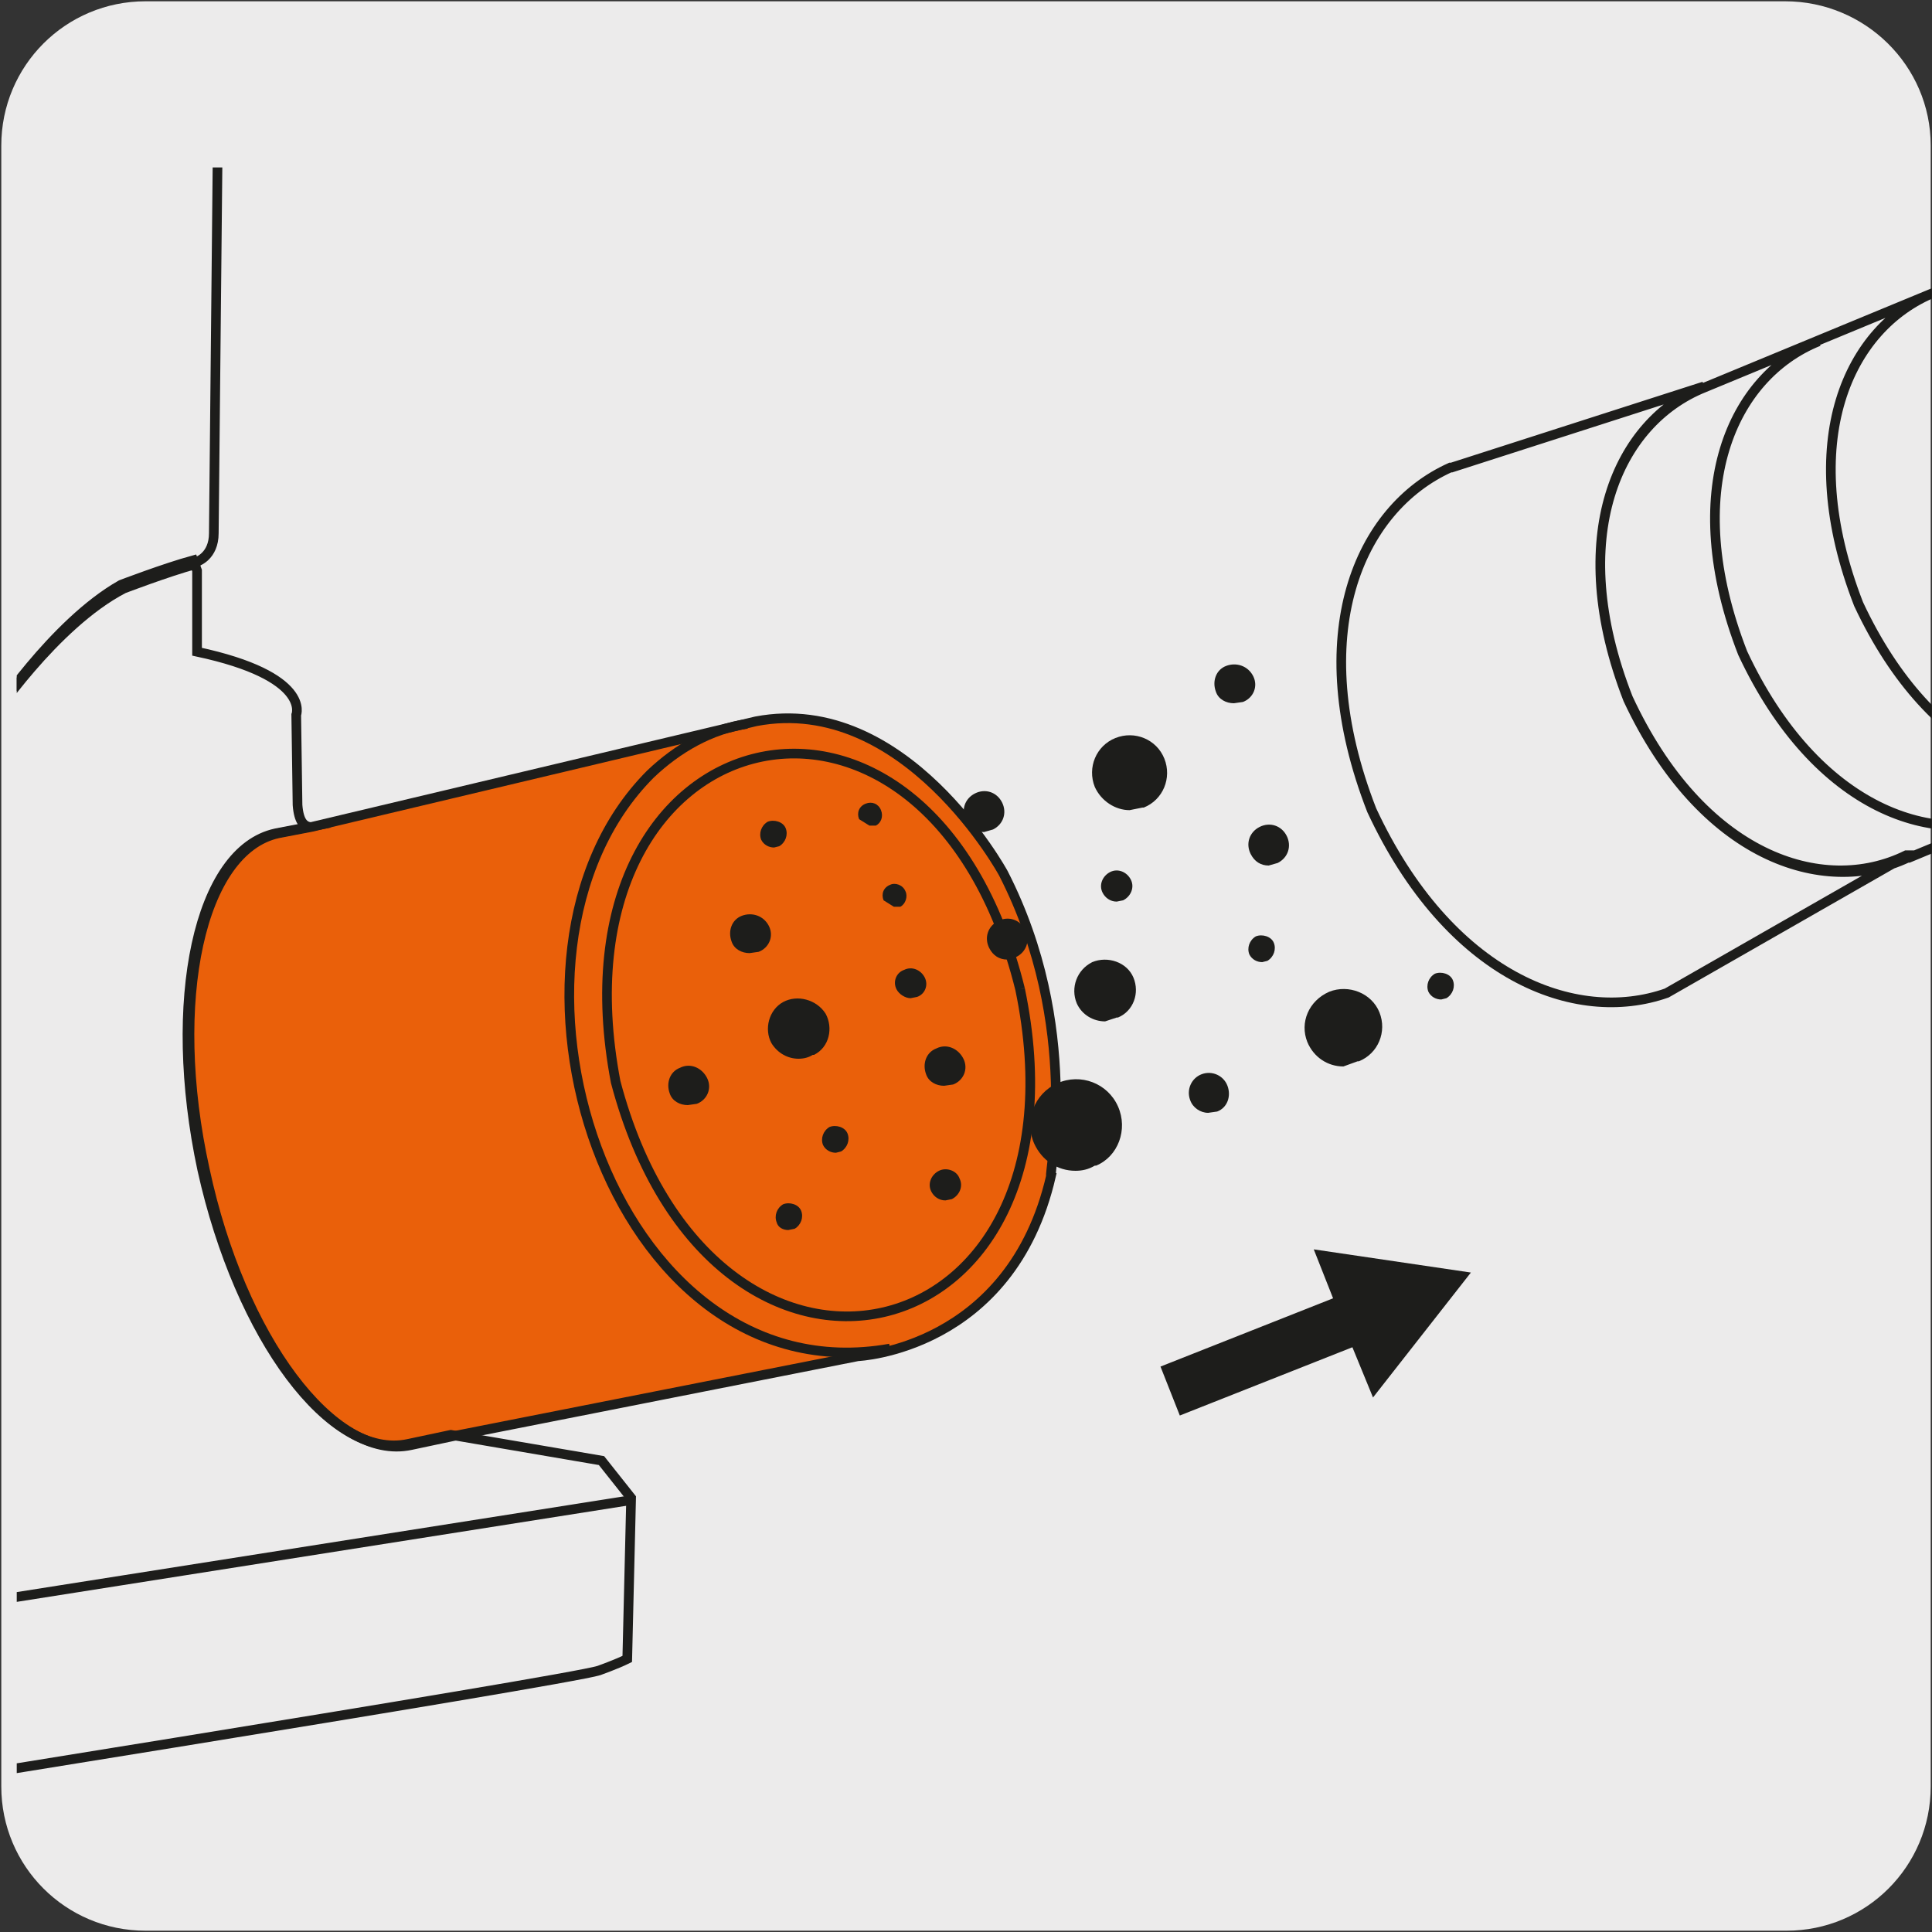
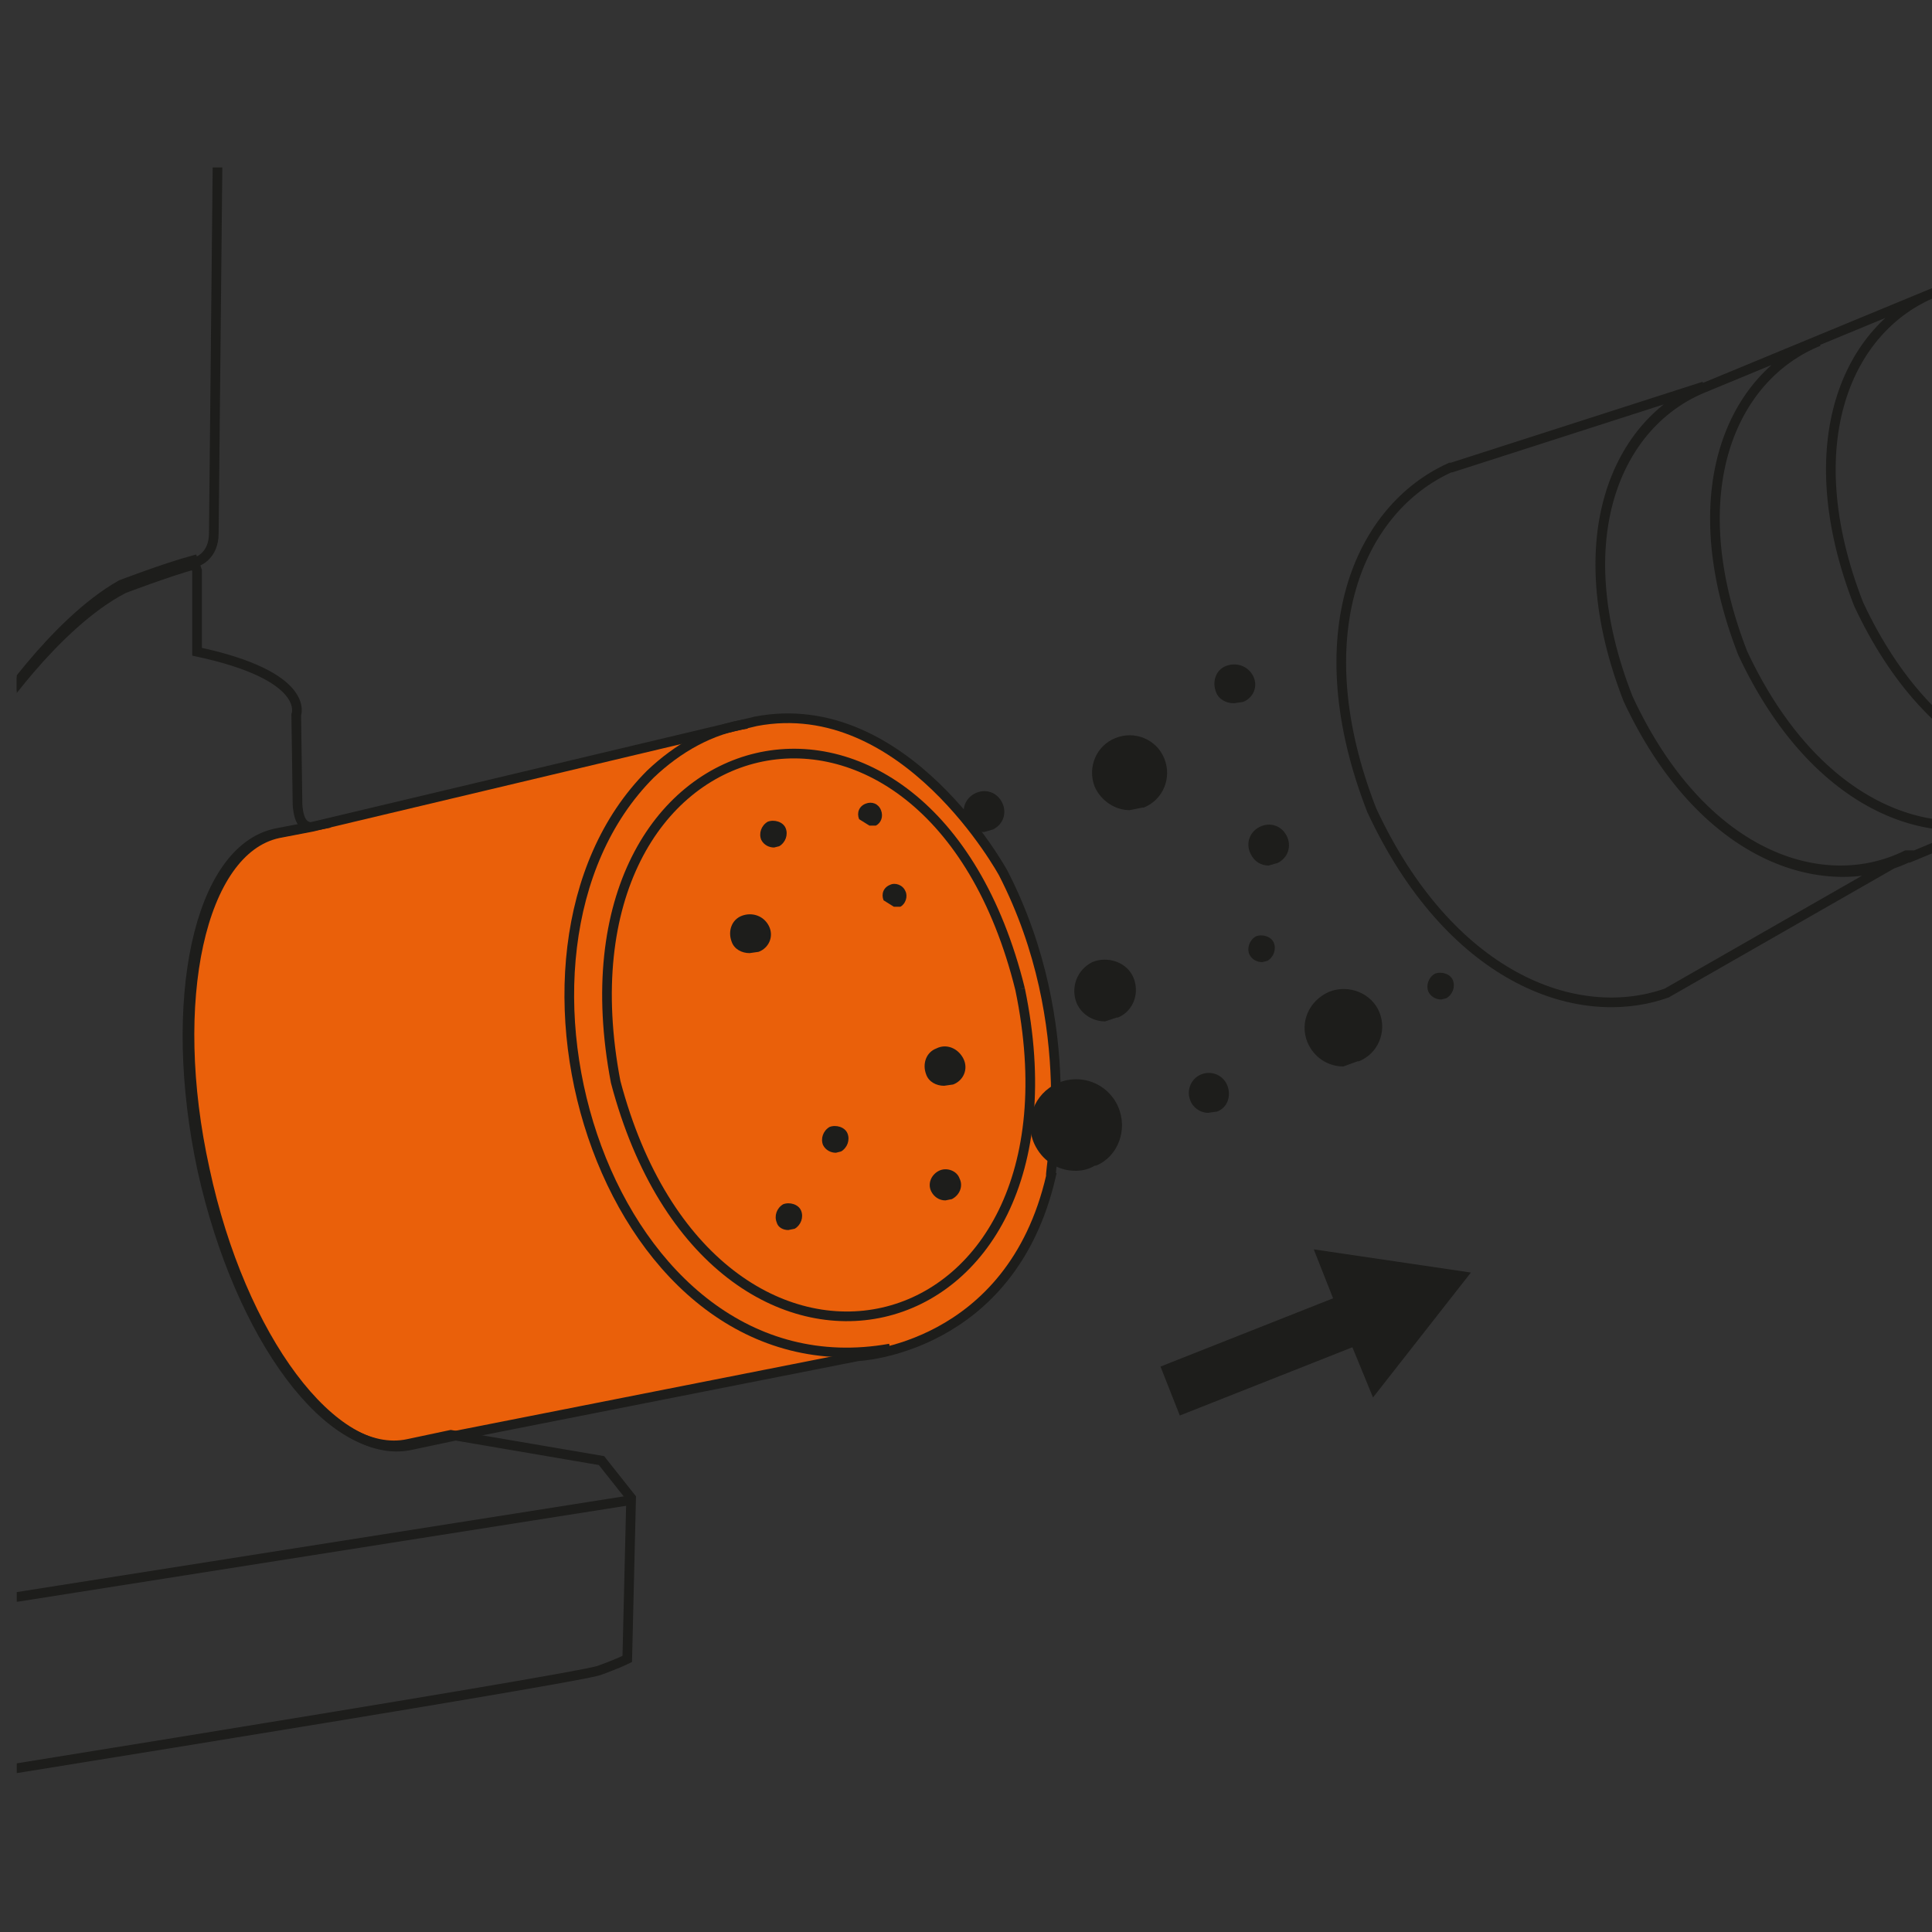
<svg xmlns="http://www.w3.org/2000/svg" xmlns:xlink="http://www.w3.org/1999/xlink" version="1.1" x="0px" y="0px" viewBox="0 0 150 150" style="enable-background:new 0 0 150 150;" xml:space="preserve">
  <rect x="0" y="0" width="150" height="150" fill="#333333" stroke="none" />
  <style type="text/css">
	.st0{fill:#ECEBEB;}
	.st1{display:none;}
	.st2{display:inline;}
	.st3{clip-path:url(#SVGID_00000109718077520064567320000009816343551098397606_);fill:none;stroke:#1D1D1B;stroke-miterlimit:10;}
	.st4{clip-path:url(#SVGID_00000103960507284324136140000016890520997018375552_);fill:#1D1D1B;}
	
		.st5{clip-path:url(#SVGID_00000048470338839530608570000005642952702161517211_);fill:none;stroke:#1D1D1B;stroke-width:0.75;stroke-linecap:round;stroke-linejoin:round;}
	
		.st6{clip-path:url(#SVGID_00000049933660869376006300000015460755680834006917_);fill:none;stroke:#1D1D1B;stroke-width:0.75;stroke-linecap:round;stroke-linejoin:round;}
	
		.st7{clip-path:url(#SVGID_00000123407339596480402610000001273652425017485442_);fill:none;stroke:#1D1D1B;stroke-width:0.75;stroke-linecap:round;stroke-linejoin:round;}
	
		.st8{clip-path:url(#SVGID_00000145778278547057923700000017426414121739678903_);fill:none;stroke:#1D1D1B;stroke-width:0.75;stroke-linecap:round;stroke-linejoin:round;}
	.st9{clip-path:url(#SVGID_00000178924005125653006580000008179651300430800516_);fill:#9C9B9B;}
	
		.st10{clip-path:url(#SVGID_00000183943796908770503470000012433211810062702467_);fill:none;stroke:#1D1D1B;stroke-width:0.75;stroke-linecap:round;stroke-linejoin:round;}
	.st11{clip-path:url(#SVGID_00000072970700894421668480000005393061383578092672_);fill:none;}
	
		.st12{clip-path:url(#SVGID_00000150060729781874212240000007859596355131768504_);fill:none;stroke:#1D1D1B;stroke-width:0.75;stroke-linecap:round;stroke-linejoin:round;}
	.st13{clip-path:url(#SVGID_00000114065473281634410370000004331406351136295094_);fill:#B1B1B1;}
	.st14{clip-path:url(#SVGID_00000147910026410482465350000003639518584180680607_);fill:#ECEBEB;}
	
		.st15{clip-path:url(#SVGID_00000090275878565052178510000016398816535838369435_);fill:none;stroke:#1D1D1B;stroke-width:0.75;stroke-miterlimit:10;stroke-dasharray:0.669,0.669;}
	
		.st16{clip-path:url(#SVGID_00000152241286641480651420000010825243833806781617_);fill:none;stroke:#1D1D1B;stroke-width:0.75;stroke-miterlimit:10;stroke-dasharray:0.669,0.669;}
	.st17{clip-path:url(#SVGID_00000051348915082891438060000001309708963091889057_);fill:none;stroke:#1D1D1B;stroke-miterlimit:10;}
	.st18{clip-path:url(#SVGID_00000031202392412279505660000016708988521177641658_);fill:#1D1D1B;}
	
		.st19{clip-path:url(#SVGID_00000089542656459377274150000013083541368018860722_);fill:none;stroke:#1D1D1B;stroke-width:0.75;stroke-miterlimit:10;}
	
		.st20{clip-path:url(#SVGID_00000158001167193307364610000004430289397813702076_);fill:none;stroke:#1D1D1B;stroke-width:0.75;stroke-miterlimit:10;}
	.st21{display:inline;fill:none;stroke:#1D1D1B;stroke-miterlimit:10;}
	.st22{fill:none;stroke:#1D1D1B;stroke-width:0.6;stroke-linejoin:round;stroke-miterlimit:10;}
	.st23{fill:#1D1D1B;}
	.st24{fill:none;stroke:#1D1D1B;stroke-width:0.6;stroke-linecap:round;stroke-linejoin:round;}
	.st25{fill:#9C9B9B;}
	.st26{fill:none;}
	.st27{fill:#B1B1B1;}
	.st28{fill:none;stroke:#1D1D1B;stroke-width:0.6;stroke-miterlimit:10;stroke-dasharray:0.67,0.67;}
	.st29{fill:none;stroke:#1D1D1B;stroke-width:0.6;stroke-miterlimit:10;}
	
		.st30{clip-path:url(#SVGID_00000100383241974912876290000013707666776250648975_);fill:none;stroke:#1D1D1B;stroke-width:0.65;stroke-linecap:round;stroke-linejoin:round;}
	
		.st31{clip-path:url(#SVGID_00000114052913356457045400000001140386107675989674_);fill:none;stroke:#1D1D1B;stroke-width:0.65;stroke-linecap:round;stroke-linejoin:round;}
	
		.st32{clip-path:url(#SVGID_00000146481620652570280690000009283494891637637044_);fill:none;stroke:#1D1D1B;stroke-width:0.65;stroke-linecap:round;stroke-linejoin:round;}
	
		.st33{clip-path:url(#SVGID_00000160894669461563313020000010439765546051636355_);fill:none;stroke:#1D1D1B;stroke-width:0.65;stroke-linecap:round;stroke-linejoin:round;}
	
		.st34{clip-path:url(#SVGID_00000067200252671840563250000016635007145055225022_);fill:none;stroke:#1D1D1B;stroke-width:0.65;stroke-miterlimit:10;}
	.st35{clip-path:url(#SVGID_00000101793381493909331050000006563795248692923325_);fill:#9C9B9B;}
	
		.st36{clip-path:url(#SVGID_00000116927218224822922160000009714566441357546147_);fill:none;stroke:#1D1D1B;stroke-width:0.65;stroke-linecap:round;stroke-linejoin:round;}
	
		.st37{clip-path:url(#SVGID_00000021799038616162008020000003312071333196547756_);fill:none;stroke:#1D1D1B;stroke-width:0.65;stroke-linecap:round;stroke-linejoin:round;}
	.st38{clip-path:url(#SVGID_00000136372191271759622300000007490421565451039664_);fill:#ECEBEB;}
	
		.st39{clip-path:url(#SVGID_00000165935844734090865880000007042139100815214744_);fill:none;stroke:#1D1D1B;stroke-width:0.65;stroke-linecap:round;stroke-linejoin:round;stroke-dasharray:1.003,1.003,1.003,1.003;}
	.st40{clip-path:url(#SVGID_00000124120884094536365990000001228199862192708522_);fill:none;stroke:#1D1D1B;stroke-miterlimit:10;}
	.st41{clip-path:url(#SVGID_00000001637852373218499510000017621555223364711348_);fill:#1D1D1B;}
	.st42{clip-path:url(#SVGID_00000035506091761704557670000014996077570583841967_);fill:none;stroke:#1D1D1B;stroke-miterlimit:10;}
	.st43{clip-path:url(#SVGID_00000081636098722686726480000015832229824456777628_);fill:#1D1D1B;}
	.st44{clip-path:url(#SVGID_00000129896574355512725210000003111075269059639196_);}
	.st45{clip-path:url(#SVGID_00000089537861688046632260000017900111300069101490_);fill:#EA600A;}
	
		.st46{clip-path:url(#SVGID_00000089537861688046632260000017900111300069101490_);fill:none;stroke:#1D1D1B;stroke-width:0.75;stroke-miterlimit:10;}
	
		.st47{clip-path:url(#SVGID_00000089537861688046632260000017900111300069101490_);fill:none;stroke:#1D1D1B;stroke-width:0.75;stroke-linecap:round;stroke-linejoin:round;}
	
		.st48{clip-path:url(#SVGID_00000147221910162667803260000002438635705594261929_);fill:none;stroke:#1D1D1B;stroke-width:0.75;stroke-miterlimit:10;}
	.st49{clip-path:url(#SVGID_00000160162802318144260540000006663380296830962870_);fill:#EA600A;}
	
		.st50{clip-path:url(#SVGID_00000160162802318144260540000006663380296830962870_);fill:none;stroke:#1D1D1B;stroke-width:0.75;stroke-miterlimit:10;}
	
		.st51{clip-path:url(#SVGID_00000160162802318144260540000006663380296830962870_);fill:none;stroke:#1D1D1B;stroke-width:0.75;stroke-linecap:round;stroke-linejoin:round;}
	.st52{clip-path:url(#SVGID_00000062150745363125407650000003977796439186477724_);fill:#1D1D1B;}
	
		.st53{clip-path:url(#SVGID_00000079467703559884026020000009896050231626596537_);fill:none;stroke:#1D1D1B;stroke-width:0.75;stroke-miterlimit:10;}
</style>
  <g id="Capa_1">
    <g id="Capa_1_00000075844553682237343720000016033552409530436530_">
      <g id="Capa_1_00000030485876625596589930000003626738871764818050_">
-         <path class="st0" d="M11.3,0.1h127.3c6.2,0,11.3,5,11.3,11.2l0,0v127.4c0,6.2-5,11.2-11.2,11.2l0,0H11.3c-6.2,0-11.2-5-11.2-11.2     V11.3C0.1,5.1,5.1,0.1,11.3,0.1L11.3,0.1z" />
-       </g>
+         </g>
    </g>
    <g id="Capa_2_00000158734859774963875310000011983058539203358369_" class="st1">
      <g class="st2">
        <g>
          <g>
            <g>
              <defs>
                <rect id="SVGID_1_" x="3.4" y="7.4" width="143" height="129" />
              </defs>
              <clipPath id="SVGID_00000116942447542474545880000004401597214187388570_">
                <use xlink:href="#SVGID_1_" style="overflow:visible;" />
              </clipPath>
              <path style="clip-path:url(#SVGID_00000116942447542474545880000004401597214187388570_);fill:none;stroke:#1D1D1B;stroke-miterlimit:10;" d="        M35.5,97.6c2.5,6,7.4,12.5,11,15.5" />
            </g>
          </g>
        </g>
        <g>
          <g>
            <g>
              <defs>
                <rect id="SVGID_00000031183108306264417410000016296199355519539387_" x="3.4" y="7.4" width="143" height="129" />
              </defs>
              <clipPath id="SVGID_00000157297874169204837940000006884638564875498395_">
                <use xlink:href="#SVGID_00000031183108306264417410000016296199355519539387_" style="overflow:visible;" />
              </clipPath>
              <polygon style="clip-path:url(#SVGID_00000157297874169204837940000006884638564875498395_);fill:#1D1D1B;" points="        31.4,100.2 33.8,90.8 40.7,97.6       " />
            </g>
          </g>
        </g>
        <g>
          <g>
            <g>
              <defs>
                <rect id="SVGID_00000029737067818626818590000015575733412446605449_" x="3.4" y="7.4" width="143" height="129" />
              </defs>
              <clipPath id="SVGID_00000109010662912826944500000010304424758608172945_">
                <use xlink:href="#SVGID_00000029737067818626818590000015575733412446605449_" style="overflow:visible;" />
              </clipPath>
              <path style="clip-path:url(#SVGID_00000109010662912826944500000010304424758608172945_);fill:none;stroke:#1D1D1B;stroke-width:0.75;stroke-linecap:round;stroke-linejoin:round;" d="        M101.9,70.1h-2.7v-0.3c-0.1-13.4-11-24.3-24.5-24.5C61.1,45.2,50,56,49.7,69.5H47c-0.1,9.8,5,18.5,12.7,23.4l0.1-3.6v-1.8        v-4.4l1.7-8.6l1.1-0.2c0,0,0.7-11.5,2-13.3c1.3-1.8,4.6-2.6,9.3-2.5h1.5c4.7,0,8,0.9,9.2,2.7s1.7,13.3,1.7,13.3l1.1,0.3        l1.5,8.6v4.1l-0.1,5.7l0,0C96.6,88.5,101.8,80,101.9,70.1z" />
            </g>
          </g>
        </g>
        <g>
          <g>
            <g>
              <defs>
                <rect id="SVGID_00000017482721634127663610000001770238099159042946_" x="3.4" y="7.4" width="143" height="129" />
              </defs>
              <clipPath id="SVGID_00000012464469162127225660000000556481196334987932_">
                <use xlink:href="#SVGID_00000017482721634127663610000001770238099159042946_" style="overflow:visible;" />
              </clipPath>
              <path style="clip-path:url(#SVGID_00000012464469162127225660000000556481196334987932_);fill:none;stroke:#1D1D1B;stroke-width:0.75;stroke-linecap:round;stroke-linejoin:round;" d="        M88.8,83.5l-1.5-8.6l-1.1-0.3c0,0-0.5-11.5-1.7-13.3s-4.6-2.7-9.2-2.7h-1.5c-4.7,0-8,0.8-9.3,2.5c-1.3,1.8-2,13.3-2,13.3        l-1.1,0.2l-1.7,8.6v4.4h29L88.8,83.5z" />
            </g>
          </g>
        </g>
        <g>
          <g>
            <g>
              <defs>
                <rect id="SVGID_00000169546379117049547130000004716791942533832848_" x="3.4" y="7.4" width="143" height="129" />
              </defs>
              <clipPath id="SVGID_00000181051012838082323940000010636391785907805081_">
                <use xlink:href="#SVGID_00000169546379117049547130000004716791942533832848_" style="overflow:visible;" />
              </clipPath>
              <path style="clip-path:url(#SVGID_00000181051012838082323940000010636391785907805081_);fill:none;stroke:#1D1D1B;stroke-width:0.75;stroke-linecap:round;stroke-linejoin:round;" d="        M59.8,87.6v1.8L59.7,93v1l0.1,4.5c0,4.2,0,7.1,0.2,7.7s1.2,1.5,1.4,2.1c0.3,0.6,0.2,1.2,0.4,1.8c0.2,0.6,0.8,1.5,0.8,1.5v0.1        c-0.1,13.6-0.3,33.3-0.4,37.5c-0.1,6.3,3.4,19.2,5.1,19.2h0.9l1.2,2.9c0.1,0.2,0.3,0.4,0.6,0.4l6.5,0.1c0.2,0,0.5-0.2,0.6-0.4        l1.3-2.9h0.9c1.7,0,5.4-12.8,5.5-19.1s0.5-47.6,0.5-50.6c0-2,1.5-3.3,2.4-4c0.5-0.4,0.8-0.9,0.8-1.5l0,0l0.1-5.7H59.8z         M82.3,153.2v1.1c-0.3,3.6-2.7,10-8.8,10c-6-0.1-8.3-6.5-8.5-10.1v-1.1l0.2-18.7c1-0.6,2-1.1,3.1-1.5l0.1-7.2        c0-0.2-0.1-0.3-0.2-0.4l-1.3-1.2l0.2-17c2.2-1,4.6-1.6,7.1-1.6c2.6,0,5,0.6,7.1,1.7l-0.2,17l-1.3,1.1        c-0.1,0.1-0.2,0.3-0.2,0.4l-0.1,7.2c1.1,0.4,2.1,0.9,3.1,1.5L82.3,153.2z" />
            </g>
          </g>
        </g>
        <g>
          <g>
            <g>
              <defs>
                <rect id="SVGID_00000183943448029576397590000000626126759014265780_" x="3.4" y="7.4" width="143" height="129" />
              </defs>
              <clipPath id="SVGID_00000013898874260941199750000012629294101079775618_">
                <use xlink:href="#SVGID_00000183943448029576397590000000626126759014265780_" style="overflow:visible;" />
              </clipPath>
              <path style="clip-path:url(#SVGID_00000013898874260941199750000012629294101079775618_);fill:none;stroke:#1D1D1B;stroke-width:0.75;stroke-linecap:round;stroke-linejoin:round;" d="        M79.7,125.4l1.3-1.1l0.2-17c-2.1-1.1-4.5-1.7-7.1-1.7s-5,0.5-7.1,1.6l-0.2,17l1.3,1.2c0.1,0.1,0.2,0.3,0.2,0.4l-0.1,7.2        c-1.1,0.4-2.1,0.9-3.1,1.5L64.9,153v1.1c0.3,3.6,2.5,10.1,8.5,10.1c6,0.1,8.4-6.3,8.8-10v-1.1l0.2-18.7c-1-0.6-2-1.1-3.1-1.5        l0.1-7.2C79.5,125.6,79.6,125.5,79.7,125.4z" />
            </g>
          </g>
        </g>
        <g>
          <g>
            <g>
              <defs>
                <rect id="SVGID_00000146467890272155752160000002188935872991041408_" x="3.4" y="7.4" width="143" height="129" />
              </defs>
              <clipPath id="SVGID_00000096780491477102247240000016089877111974988212_">
                <use xlink:href="#SVGID_00000146467890272155752160000002188935872991041408_" style="overflow:visible;" />
              </clipPath>
              <path style="clip-path:url(#SVGID_00000096780491477102247240000016089877111974988212_);fill:#9C9B9B;" d="M52.5,91.4        c-0.4-0.1-1.7-0.6-1.7-1l0.5-5.8c0.1-0.7-0.4-1.2-1.1-1.3c-3.1-0.2-8.8-0.1-18.5-2c-12.1-2.4-12.5-3-16-3.7        c-2.6-0.5-4.2-0.1-4.9,0.1c-0.2,0.1-0.5,0.1-0.7,0.1l-4.9-1c-0.8-0.1-1.2-0.9-1.1-1.6l2.5-13.1c0.1-0.8,0.9-1.2,1.6-1.1l4.9,1        c0.2,0,0.5,0.2,0.6,0.3c0.5,0.4,1.9,1.4,4.5,1.9c3.5,0.7,4.1,0.2,16.2,2.5c9.7,1.9,15,3.9,17.9,4.9c0.6,0.2,1.3-0.1,1.5-0.8        l1.7-5.6c0.1-0.3,1-0.3,1.4-0.3c0.4,0.1,1.2,0.4,1.1,0.8c-0.2,1.7-0.8,6.2-1,7.2c-0.2,1.3,0.1,1.6,0.9,1.8        c0.7,0.1,3.2,0.7,3.2,0.7l-1.5,7.7c0,0-2.5-0.6-3.2-0.7s-1.2,0.1-1.5,1.3c-0.2,1-1.4,5.4-1.8,7.1        C53.3,90.9,53.3,91.4,52.5,91.4" />
            </g>
          </g>
        </g>
        <g>
          <g>
            <g>
              <defs>
                <rect id="SVGID_00000052083454910559082800000015124356250548072359_" x="3.4" y="7.4" width="143" height="129" />
              </defs>
              <clipPath id="SVGID_00000052783061473140505690000012008081875967422120_">
                <use xlink:href="#SVGID_00000052083454910559082800000015124356250548072359_" style="overflow:visible;" />
              </clipPath>
              <path style="clip-path:url(#SVGID_00000052783061473140505690000012008081875967422120_);fill:none;stroke:#1D1D1B;stroke-width:0.75;stroke-linecap:round;stroke-linejoin:round;" d="        M52.5,91.4c-0.4-0.1-1.7-0.6-1.7-1l0.5-5.8c0.1-0.7-0.4-1.2-1.1-1.3c-3.1-0.2-8.8-0.1-18.5-2c-12.1-2.4-12.5-3-16-3.7        c-2.6-0.5-4.2-0.1-4.9,0.1c-0.2,0.1-0.5,0.1-0.7,0.1l-4.9-1c-0.8-0.1-1.2-0.9-1.1-1.6l2.5-13.1c0.1-0.8,0.9-1.2,1.6-1.1l4.9,1        c0.2,0,0.5,0.2,0.6,0.3c0.5,0.4,1.9,1.4,4.5,1.9c3.5,0.7,4.1,0.2,16.2,2.5c9.7,1.9,15,3.9,17.9,4.9c0.6,0.2,1.3-0.1,1.5-0.8        l1.7-5.6c0.1-0.3,1-0.3,1.4-0.3c0.4,0.1,1.2,0.4,1.1,0.8c-0.2,1.7-0.8,6.2-1,7.2c-0.2,1.3,0.1,1.6,0.9,1.8        c0.7,0.1,3.2,0.7,3.2,0.7l-1.5,7.7c0,0-2.5-0.6-3.2-0.7s-1.2,0.1-1.5,1.3c-0.2,1-1.4,5.4-1.8,7.1        C53.3,90.9,53.3,91.4,52.5,91.4z" />
            </g>
          </g>
        </g>
        <g>
          <g>
            <g>
              <defs>
                <rect id="SVGID_00000004520006849864788150000015529032380116960410_" x="3.4" y="7.4" width="143" height="129" />
              </defs>
              <clipPath id="SVGID_00000181049961534586775580000017919348295360571544_">
                <use xlink:href="#SVGID_00000004520006849864788150000015529032380116960410_" style="overflow:visible;" />
              </clipPath>
              <line style="clip-path:url(#SVGID_00000181049961534586775580000017919348295360571544_);fill:none;" x1="57.2" y1="73" x2="55.3" y2="83.1" />
            </g>
          </g>
        </g>
        <g>
          <g>
            <g>
              <defs>
                <rect id="SVGID_00000085247382243242136510000016657554218818601392_" x="3.4" y="7.4" width="143" height="129" />
              </defs>
              <clipPath id="SVGID_00000010299853761369910980000015791118368605790872_">
                <use xlink:href="#SVGID_00000085247382243242136510000016657554218818601392_" style="overflow:visible;" />
              </clipPath>
              <line style="clip-path:url(#SVGID_00000010299853761369910980000015791118368605790872_);fill:none;stroke:#1D1D1B;stroke-width:0.75;stroke-linecap:round;stroke-linejoin:round;" x1="57.2" y1="73" x2="55.3" y2="83.1" />
            </g>
          </g>
        </g>
        <g>
          <g>
            <g>
              <defs>
                <rect id="SVGID_00000142896690877512744980000002934437790680178101_" x="3.4" y="7.4" width="143" height="129" />
              </defs>
              <clipPath id="SVGID_00000039828751756091468460000008866173203168635061_">
                <use xlink:href="#SVGID_00000142896690877512744980000002934437790680178101_" style="overflow:visible;" />
              </clipPath>
              <path style="clip-path:url(#SVGID_00000039828751756091468460000008866173203168635061_);fill:#B1B1B1;" d="M96.6,91.4        c0.4-0.1,1.7-0.6,1.7-1l-0.5-5.8c-0.1-0.7,0.4-1.2,1.1-1.3c3.1-0.2,8.8-0.1,18.5-2c12.1-2.4,12.5-3,16-3.7        c2.6-0.5,4.2-0.1,4.9,0.1c0.2,0.1,0.5,0.1,0.7,0.1l4.9-1c0.8-0.1,1.2-0.9,1.1-1.6l-2.5-13.1c-0.1-0.8-0.9-1.2-1.6-1.1l-4.9,1        c-0.2,0-0.5,0.2-0.6,0.3c-0.5,0.4-1.9,1.4-4.5,1.9c-3.5,0.7-4.1,0.2-16.2,2.5c-9.7,1.9-15,3.9-17.9,4.9        c-0.6,0.2-1.3-0.1-1.5-0.8l-1.7-5.6c-0.1-0.3-1-0.3-1.4-0.3c-0.4,0.1-1.2,0.4-1.1,0.8c0.2,1.7,0.8,6.2,1,7.2        c0.2,1.3-0.1,1.6-0.9,1.8c-0.7,0.1-3.2,0.7-3.2,0.7l1.5,7.7c0,0,2.5-0.6,3.2-0.7s1.2,0.1,1.5,1.3c0.2,1,1.4,5.4,1.8,7.1        C95.7,90.9,95.8,91.4,96.6,91.4" />
            </g>
          </g>
        </g>
        <g>
          <g>
            <g>
              <defs>
                <rect id="SVGID_00000168832007155392911440000017834293484760997250_" x="3.4" y="7.4" width="143" height="129" />
              </defs>
              <clipPath id="SVGID_00000142150808050838108920000018091323818505310900_">
                <use xlink:href="#SVGID_00000168832007155392911440000017834293484760997250_" style="overflow:visible;" />
              </clipPath>
              <path style="clip-path:url(#SVGID_00000142150808050838108920000018091323818505310900_);fill:#ECEBEB;" d="M87.6,60.5        c0-0.4-0.3-1.8-0.6-1.8L81.2,58c-0.7-0.1-1.1-0.7-1-1.3c0.4-3,1.6-8.6,1.7-18.5c0.1-12.4-0.5-12.9-0.5-16.4        c0-2.7,0.7-4.2,1-4.8c0.1-0.2,0.2-0.4,0.2-0.7v-5c0-0.8-0.6-1.4-1.4-1.4L67.9,9.8c-0.8,0-1.4,0.6-1.4,1.4v5        c0,0.2,0.1,0.5,0.2,0.7c0.3,0.6,1,2.1,1,4.8c0,3.6-0.6,4.1-0.7,16.4c-0.1,9.9,0.9,15.5,1.3,18.5c0.1,0.7-0.4,1.2-1,1.3        l-5.8,0.6c-0.4,0-0.5,0.9-0.5,1.3c0,0.4,0.2,1.2,0.5,1.2c1.7,0.1,6.2,0.4,7.3,0.4c1.3,0,1.6,0.5,1.6,1.2s0.1,3.3,0.1,3.3h7.8        c0,0-0.1-2.6-0.1-3.3s0.3-1.2,1.6-1.2c1,0,5.6-0.3,7.3-0.4C87,61.2,87.5,61.2,87.6,60.5" />
            </g>
          </g>
        </g>
        <g>
          <g>
            <g>
              <defs>
                <rect id="SVGID_00000022557503626903927390000013951078046843690902_" x="3.4" y="7.4" width="143" height="129" />
              </defs>
              <clipPath id="SVGID_00000008134899409458491650000009645573840222983558_">
                <use xlink:href="#SVGID_00000022557503626903927390000013951078046843690902_" style="overflow:visible;" />
              </clipPath>
              <path style="clip-path:url(#SVGID_00000008134899409458491650000009645573840222983558_);fill:none;stroke:#1D1D1B;stroke-width:0.75;stroke-miterlimit:10;stroke-dasharray:0.669,0.669;" d="        M87.6,60.5c0-0.4-0.3-1.8-0.6-1.8L81.2,58c-0.7-0.1-1.1-0.7-1-1.3c0.4-3,1.6-8.6,1.7-18.5c0.1-12.4-0.5-12.9-0.5-16.4        c0-2.7,0.7-4.2,1-4.8c0.1-0.2,0.2-0.4,0.2-0.7v-5c0-0.8-0.6-1.4-1.4-1.4L67.9,9.8c-0.8,0-1.4,0.6-1.4,1.4v5        c0,0.2,0.1,0.5,0.2,0.7c0.3,0.6,1,2.1,1,4.8c0,3.6-0.6,4.1-0.7,16.4c-0.1,9.9,0.9,15.5,1.3,18.5c0.1,0.7-0.4,1.2-1,1.3        l-5.8,0.6c-0.4,0-0.5,0.9-0.5,1.3c0,0.4,0.2,1.2,0.5,1.2c1.7,0.1,6.2,0.4,7.3,0.4c1.3,0,1.6,0.5,1.6,1.2s0.1,3.3,0.1,3.3h7.8        c0,0-0.1-2.6-0.1-3.3s0.3-1.2,1.6-1.2c1,0,5.6-0.3,7.3-0.4C87,61.2,87.5,61.2,87.6,60.5z" />
            </g>
          </g>
        </g>
        <g>
          <g>
            <g>
              <defs>
                <rect id="SVGID_00000034785384445714224300000016746594291042019206_" x="3.4" y="7.4" width="143" height="129" />
              </defs>
              <clipPath id="SVGID_00000134947389860448576070000012012880673806282680_">
                <use xlink:href="#SVGID_00000034785384445714224300000016746594291042019206_" style="overflow:visible;" />
              </clipPath>
              <path style="clip-path:url(#SVGID_00000134947389860448576070000012012880673806282680_);fill:none;stroke:#1D1D1B;stroke-width:0.75;stroke-miterlimit:10;stroke-dasharray:0.669,0.669;" d="        M79.5,79c0,2.8-2.3,5.1-5.1,5.1c-2.8,0-5.1-2.3-5.1-5.1c0-2.8,2.3-5.1,5.1-5.1S79.5,76.2,79.5,79z" />
            </g>
          </g>
        </g>
        <g>
          <g>
            <g>
              <defs>
                <rect id="SVGID_00000172419813561093045780000009810687047353825416_" x="3.4" y="7.4" width="143" height="129" />
              </defs>
              <clipPath id="SVGID_00000133487287016133052770000000416260987956552872_">
                <use xlink:href="#SVGID_00000172419813561093045780000009810687047353825416_" style="overflow:visible;" />
              </clipPath>
              <path style="clip-path:url(#SVGID_00000133487287016133052770000000416260987956552872_);fill:none;stroke:#1D1D1B;stroke-miterlimit:10;" d="        M111.6,97.6c-2.5,6-7.4,12.5-11,15.5" />
            </g>
          </g>
        </g>
        <g>
          <g>
            <g>
              <defs>
                <rect id="SVGID_00000072959401375222559780000002106997416299532723_" x="3.4" y="7.4" width="143" height="129" />
              </defs>
              <clipPath id="SVGID_00000114780289609222217730000004813025862500527768_">
                <use xlink:href="#SVGID_00000072959401375222559780000002106997416299532723_" style="overflow:visible;" />
              </clipPath>
              <polygon style="clip-path:url(#SVGID_00000114780289609222217730000004813025862500527768_);fill:#1D1D1B;" points="        106.4,97.6 113.2,90.8 115.7,100.2       " />
            </g>
          </g>
        </g>
        <g>
          <g>
            <g>
              <defs>
                <rect id="SVGID_00000101811993871943866500000013560814286705219756_" x="3.4" y="7.4" width="143" height="129" />
              </defs>
              <clipPath id="SVGID_00000058547813346124677670000012416692349535846035_">
                <use xlink:href="#SVGID_00000101811993871943866500000013560814286705219756_" style="overflow:visible;" />
              </clipPath>
              <line style="clip-path:url(#SVGID_00000058547813346124677670000012416692349535846035_);fill:none;stroke:#1D1D1B;stroke-width:0.75;stroke-miterlimit:10;" x1="86.2" y1="74.6" x2="86.1" y2="87.5" />
            </g>
          </g>
        </g>
        <g>
          <g>
            <g>
              <defs>
                <rect id="SVGID_00000168822245280277546290000003982680791320461216_" x="3.4" y="7.4" width="143" height="129" />
              </defs>
              <clipPath id="SVGID_00000003093551381743261530000015571679917795459773_">
                <use xlink:href="#SVGID_00000168822245280277546290000003982680791320461216_" style="overflow:visible;" />
              </clipPath>
              <line style="clip-path:url(#SVGID_00000003093551381743261530000015571679917795459773_);fill:none;stroke:#1D1D1B;stroke-width:0.75;stroke-miterlimit:10;" x1="62.5" y1="74.3" x2="62.4" y2="87.6" />
            </g>
          </g>
        </g>
      </g>
      <path class="st21" d="M39.2-49.6" />
    </g>
    <g id="Capa_3" class="st1">
      <g class="st2">
        <path class="st22" d="M42.7,81c2.3,4.5,5.7,8.8,8.4,11" />
        <polygon class="st23" points="38.1,84.3 40.3,73 48.9,80.6    " />
        <path class="st24" d="M98.3,55.4H96v-0.2c-0.1-11.4-9.4-20.7-20.9-20.9c-11.6-0.1-21,9.1-21.3,20.7h-2.3     c-0.1,8.4,4.3,15.8,10.8,20v-3.1v-1.5v-3.7l1.4-7.3l0.9-0.2c0,0,0.6-9.8,1.7-11.3s4-2.2,7.9-2.2h1.3c4,0,6.8,0.8,7.9,2.3     c1.1,1.6,1.5,11.3,1.5,11.3l0.9,0.2l1.3,7.4v3.5L87,75.2l0,0C93.8,71.1,98.3,63.8,98.3,55.4z" />
        <path class="st24" d="M87.2,66.8l-1.3-7.4L85,59.2c0,0-0.4-9.8-1.5-11.3c-1.1-1.6-3.9-2.3-7.9-2.3h-1.3c-4,0-6.8,0.6-7.9,2.2     c-1,1.4-1.6,11.2-1.6,11.2l-0.9,0.2l-1.4,7.3v3.8h24.7V66.8z" />
        <path class="st24" d="M62.4,70.3v1.5v3.1v0.9l0.1,3.9c0,3.6,0,6,0.2,6.6c0.2,0.5,1,1.3,1.2,1.8c0.2,0.5,0.1,1,0.3,1.5     c0.2,0.5,0.7,1.3,0.7,1.3V91c-0.1,11.6-0.3,28.4-0.3,32c-0.1,5.4,2.9,16.4,4.4,16.4h0.8l1,2.5c0.1,0.2,0.3,0.3,0.5,0.3l5.6,0.1     c0.2,0,0.4-0.1,0.5-0.3l1.1-2.5h0.8c1.5,0,4.6-10.9,4.7-16.3c0.1-5.4,0.4-40.6,0.4-43.2c0-1.7,1.2-2.8,2-3.4     c0.4-0.3,0.7-0.8,0.7-1.3l0,0l0.1-4.8H62.4V70.3z M81.6,126.3v0.9c-0.3,3.1-2.3,8.5-7.5,8.5c-5.1-0.1-7.1-5.5-7.3-8.6v-0.9     l0.2-15.9c0.8-0.5,1.7-0.9,2.6-1.3l0.1-6.2c0-0.1-0.1-0.3-0.2-0.4l-1.1-1l0.2-14.5c1.8-0.9,3.9-1.4,6.1-1.3     c2.2,0,4.2,0.5,6.1,1.5l-0.2,14.5l-1.1,1c-0.1,0.1-0.2,0.2-0.2,0.4l-0.1,6.2c0.9,0.4,1.8,0.8,2.6,1.3L81.6,126.3z" />
        <path class="st24" d="M79.4,102.5l1.1-1L80.7,87c-1.8-0.9-3.9-1.4-6.1-1.5c-2.2,0-4.2,0.5-6.1,1.3l-0.2,14.5l1.1,1     c0.1,0.1,0.2,0.2,0.2,0.4l-0.1,6.2c-0.9,0.3-1.8,0.8-2.6,1.3l-0.2,15.9v0.9c0.2,3.1,2.1,8.6,7.3,8.6c5.1,0.1,7.2-5.4,7.5-8.5     v-0.9l0.2-15.9c-0.8-0.5-1.7-1-2.6-1.3l0.1-6.2C79.2,102.7,79.3,102.6,79.4,102.5z" />
        <path class="st25" d="M56.2,73.5c-0.3-0.1-1.5-0.5-1.4-0.8l0.4-5c0-0.6-0.4-1-0.9-1.1c-2.6-0.1-7.5-0.1-15.7-1.7     c-10.3-2-10.7-2.6-13.7-3.2c-2.2-0.4-3.6-0.1-4.2,0.1c-0.2,0.1-0.4,0.1-0.6,0L15.9,61c-0.6-0.1-1.1-0.7-0.9-1.4l2.2-11.1     c0.1-0.6,0.7-1.1,1.4-0.9l4.2,0.8c0.2,0,0.4,0.1,0.5,0.3c0.4,0.4,1.6,1.2,3.8,1.6c3,0.6,3.5,0.2,13.9,2.2     c8.3,1.6,12.8,3.3,15.3,4.2c0.5,0.2,1.1-0.1,1.3-0.7l1.4-4.8c0.1-0.3,0.9-0.3,1.2-0.2s1,0.3,1,0.7c-0.2,1.4-0.7,5.3-0.8,6.2     c-0.2,1.1,0.1,1.4,0.7,1.5c0.6,0.1,2.8,0.6,2.8,0.6l-1.3,6.6c0,0-2.1-0.5-2.7-0.6c-0.6-0.1-1,0.1-1.3,1.1c-0.2,0.9-1.1,4.6-1.5,6     C56.9,73.1,56.9,73.5,56.2,73.5" />
        <path class="st24" d="M56.2,73.5c-0.3-0.1-1.5-0.5-1.4-0.8l0.4-5c0-0.6-0.4-1-0.9-1.1c-2.6-0.1-7.5-0.1-15.7-1.7     c-10.3-2-10.7-2.6-13.7-3.2c-2.2-0.4-3.6-0.1-4.2,0.1c-0.2,0.1-0.4,0.1-0.6,0L15.9,61c-0.6-0.1-1.1-0.7-0.9-1.4l2.2-11.1     c0.1-0.6,0.7-1.1,1.4-0.9l4.2,0.8c0.2,0,0.4,0.1,0.5,0.3c0.4,0.4,1.6,1.2,3.8,1.6c3,0.6,3.5,0.2,13.9,2.2     c8.3,1.6,12.8,3.3,15.3,4.2c0.5,0.2,1.1-0.1,1.3-0.7l1.4-4.8c0.1-0.3,0.9-0.3,1.2-0.2s1,0.3,1,0.7c-0.2,1.4-0.7,5.3-0.8,6.2     c-0.2,1.1,0.1,1.4,0.7,1.5c0.6,0.1,2.8,0.6,2.8,0.6l-1.3,6.6c0,0-2.1-0.5-2.7-0.6c-0.6-0.1-1,0.1-1.3,1.1c-0.2,0.9-1.1,4.6-1.5,6     C56.9,73.1,56.9,73.5,56.2,73.5z" />
        <line class="st26" x1="60.2" y1="57.8" x2="58.6" y2="66.5" />
        <line class="st24" x1="60.2" y1="57.8" x2="58.6" y2="66.5" />
        <path class="st27" d="M93.8,73.5c0.3-0.1,1.5-0.5,1.4-0.8l-0.4-5c0-0.6,0.4-1,0.9-1.1c2.6-0.1,7.5-0.1,15.7-1.7     c10.3-2,10.7-2.6,13.7-3.2c2.2-0.4,3.6-0.1,4.2,0.1c0.2,0.1,0.4,0.1,0.6,0l4.2-0.8c0.6-0.1,1.1-0.7,0.9-1.4l-2.2-11.1     c-0.1-0.6-0.7-1.1-1.4-0.9l-4.2,0.8c-0.2,0-0.4,0.1-0.5,0.3c-0.4,0.4-1.6,1.2-3.8,1.6c-3,0.6-3.5,0.2-13.9,2.2     c-8.3,1.6-12.8,3.3-15.3,4.2c-0.5,0.2-1.1-0.1-1.3-0.7L91,51.2c-0.1-0.3-0.9-0.3-1.2-0.2c-0.3,0.1-1,0.3-1,0.7     c0.2,1.4,0.7,5.3,0.8,6.2c0.2,1.1-0.1,1.4-0.7,1.5S86.1,60,86.1,60l1.3,6.6c0,0,2.1-0.5,2.7-0.6s1,0.1,1.3,1.1     c0.2,0.9,1.1,4.6,1.5,6C93.1,73.1,93.1,73.5,93.8,73.5" />
        <path class="st0" d="M86.1,47.2c0-0.3-0.2-1.5-0.5-1.6l-5-0.5c-0.6-0.1-1-0.6-0.9-1.1c0.4-2.6,1.4-7.4,1.4-15.8     c0.1-10.5-0.5-11-0.4-14c0-2.3,0.6-3.6,0.9-4.1c0.1-0.2,0.2-0.4,0.2-0.6V5.2c0-0.7-0.5-1.2-1.2-1.2L69.3,4     c-0.7,0-1.2,0.5-1.2,1.2v4.3c0,0.2,0.1,0.4,0.2,0.6c0.3,0.5,0.8,1.8,0.8,4.1c0,3.1-0.5,3.5-0.6,14c0,8.4,0.7,13.2,1.1,15.8     c0.1,0.6-0.3,1.1-0.9,1.1l-5,0.5c-0.3,0-0.4,0.8-0.4,1.1s0.1,1,0.5,1.1c1.5,0.1,5.3,0.4,6.2,0.4c1.1,0,1.4,0.4,1.3,1     c0,0.6,0.1,2.8,0.1,2.8h6.7c0,0-0.1-2.2-0.1-2.8s0.3-1,1.4-1c0.9,0,4.8-0.2,6.2-0.3C85.6,47.8,86,47.8,86.1,47.2" />
        <path class="st28" d="M86.1,47.2c0-0.3-0.2-1.5-0.5-1.6l-5-0.5c-0.6-0.1-1-0.6-0.9-1.1c0.4-2.6,1.4-7.4,1.4-15.8     c0.1-10.5-0.5-11-0.4-14c0-2.3,0.6-3.6,0.9-4.1c0.1-0.2,0.2-0.4,0.2-0.6V5.2c0-0.7-0.5-1.2-1.2-1.2L69.3,4     c-0.7,0-1.2,0.5-1.2,1.2v4.3c0,0.2,0.1,0.4,0.2,0.6c0.3,0.5,0.8,1.8,0.8,4.1c0,3.1-0.5,3.5-0.6,14c0,8.4,0.7,13.2,1.1,15.8     c0.1,0.6-0.3,1.1-0.9,1.1l-5,0.5c-0.3,0-0.4,0.8-0.4,1.1s0.1,1,0.5,1.1c1.5,0.1,5.3,0.4,6.2,0.4c1.1,0,1.4,0.4,1.3,1     c0,0.6,0.1,2.8,0.1,2.8h6.7c0,0-0.1-2.2-0.1-2.8s0.3-1,1.4-1c0.9,0,4.8-0.2,6.2-0.3C85.6,47.8,86,47.8,86.1,47.2z" />
        <path class="st28" d="M79.2,63c0,2.4-1.9,4.3-4.3,4.3s-4.3-1.9-4.3-4.3c0-2.4,1.9-4.3,4.3-4.3C77.3,58.6,79.2,60.6,79.2,63z" />
        <path class="st22" d="M105.6,81c-2.3,4.5-5.7,8.8-8.4,11" />
        <polygon class="st23" points="99.3,80.6 108,73 110.2,84.3    " />
        <line class="st29" x1="84.9" y1="59.2" x2="84.9" y2="70.3" />
        <line class="st29" x1="64.7" y1="59" x2="64.7" y2="70.3" />
        <path class="st24" d="M75.9,150c0.4-2.6,0.7-5.2,0.8-7.9l-4.5-0.1c0.1,2.6-0.1,5.3-0.3,7.9" />
      </g>
    </g>
    <g id="Capa_4" class="st1">
      <g class="st2">
        <g>
          <g>
            <g>
              <defs>
                <rect id="SVGID_00000144320509823023992150000008057548468731932040_" x="5.1" y="19" width="139.9" height="135" />
              </defs>
              <clipPath id="SVGID_00000121264523700311282950000007010373513418233758_">
                <use xlink:href="#SVGID_00000144320509823023992150000008057548468731932040_" style="overflow:visible;" />
              </clipPath>
              <path style="clip-path:url(#SVGID_00000121264523700311282950000007010373513418233758_);fill:none;stroke:#1D1D1B;stroke-width:0.65;stroke-linecap:round;stroke-linejoin:round;" d="        M75.5,149.5c0.4-2.8,0.7-5.7,0.8-8.5l-4.9-0.1c0.1,2.9-0.1,5.8-0.3,8.6" />
            </g>
          </g>
        </g>
        <g>
          <g>
            <g>
              <defs>
                <rect id="SVGID_00000013163297611898373720000006543360623413281708_" x="5.1" y="19" width="139.9" height="135" />
              </defs>
              <clipPath id="SVGID_00000018931430191502295820000001142061024191968418_">
                <use xlink:href="#SVGID_00000013163297611898373720000006543360623413281708_" style="overflow:visible;" />
              </clipPath>
              <path style="clip-path:url(#SVGID_00000018931430191502295820000001142061024191968418_);fill:none;stroke:#1D1D1B;stroke-width:0.65;stroke-linecap:round;stroke-linejoin:round;" d="        M100.4,46.5h-2.5v-0.2c-0.1-12.5-10.2-22.6-22.7-22.7c-12.6-0.2-23,9.9-23.2,22.5h-2.5c-0.1,9.1,4.6,17.2,11.8,21.7l0.1-3.4        v-1.7h26.9L88.2,68l0,0C95.4,63.6,100.3,55.7,100.4,46.5z M88.2,62.7H61.3v-4.1l1.6-8l1-0.2c0,0,0.7-10.6,1.8-12.3        c1.2-1.7,4.3-2.4,8.6-2.4h1.4c4.3,0,7.4,0.9,8.6,2.5c1.2,1.7,1.6,12.3,1.6,12.3l1,0.2l1.4,8L88.2,62.7z" />
            </g>
          </g>
        </g>
        <g>
          <g>
            <g>
              <defs>
                <rect id="SVGID_00000091725755713562456020000005077651791753184951_" x="5.1" y="19" width="139.9" height="135" />
              </defs>
              <clipPath id="SVGID_00000110465307242067307800000017856889095200588681_">
                <use xlink:href="#SVGID_00000091725755713562456020000005077651791753184951_" style="overflow:visible;" />
              </clipPath>
              <path style="clip-path:url(#SVGID_00000110465307242067307800000017856889095200588681_);fill:none;stroke:#1D1D1B;stroke-width:0.65;stroke-linecap:round;stroke-linejoin:round;" d="        M85.9,50.7c0,0-0.4-10.7-1.6-12.4c-1.2-1.7-4.3-2.5-8.6-2.5h-1.4c-4.3,0-7.4,0.7-8.6,2.4s-1.8,12.3-1.8,12.3l-1,0.2l-1.5,8        v4.1h26.9V59l-1.4-8L85.9,50.7z" />
            </g>
          </g>
        </g>
        <g>
          <g>
            <g>
              <defs>
                <rect id="SVGID_00000021102629480822736750000017420030083480173700_" x="5.1" y="19" width="139.9" height="135" />
              </defs>
              <clipPath id="SVGID_00000114042328934809820000000018004031849025095864_">
                <use xlink:href="#SVGID_00000021102629480822736750000017420030083480173700_" style="overflow:visible;" />
              </clipPath>
              <path style="clip-path:url(#SVGID_00000114042328934809820000000018004031849025095864_);fill:none;stroke:#1D1D1B;stroke-width:0.65;stroke-linecap:round;stroke-linejoin:round;" d="        M61.3,62.7v1.7l-0.1,3.4v0.9l0.1,4.2c0,3.9,0,6.6,0.2,7.2s1.1,1.4,1.3,2c0.3,0.5,0.1,1.1,0.4,1.7c0.2,0.5,0.7,1.4,0.7,1.4v0.1        c-0.1,12.6-0.3,30.9-0.4,34.8c-0.1,5.8,3.2,17.8,4.8,17.8h0.9l1.1,2.7c0.1,0.2,0.3,0.4,0.5,0.4l6.1,0.1c0.2,0,0.5-0.2,0.5-0.3        l1.2-2.7h0.9c1.6,0,5.1-11.9,5.1-17.7c0.1-5.8,0.4-44.2,0.5-47c0-1.8,1.3-3.1,2.2-3.7c0.5-0.3,0.8-0.8,0.8-1.4l0,0l0.1-5.3        H61.3V62.7z" />
            </g>
          </g>
        </g>
        <g>
          <g>
            <g>
              <defs>
                <rect id="SVGID_00000038376367370314746750000006507972827104977828_" x="5.1" y="19" width="139.9" height="135" />
              </defs>
              <clipPath id="SVGID_00000160150081403449946270000007808997014365437087_">
                <use xlink:href="#SVGID_00000038376367370314746750000006507972827104977828_" style="overflow:visible;" />
              </clipPath>
              <path style="clip-path:url(#SVGID_00000160150081403449946270000007808997014365437087_);fill:none;stroke:#1D1D1B;stroke-width:0.65;stroke-miterlimit:10;" d="        M63.9,50.4l-0.1,12.3 M85.9,50.7l-0.1,12" />
            </g>
          </g>
        </g>
        <g>
          <g>
            <g>
              <defs>
                <rect id="SVGID_00000036224124157785564000000009366156367481832332_" x="5.1" y="19" width="139.9" height="135" />
              </defs>
              <clipPath id="SVGID_00000042012706579343159030000015059362735178759570_">
                <use xlink:href="#SVGID_00000036224124157785564000000009366156367481832332_" style="overflow:visible;" />
              </clipPath>
              <path style="clip-path:url(#SVGID_00000042012706579343159030000015059362735178759570_);fill:#9C9B9B;" d="M54.6,66.3        c-0.3-0.1-1.6-0.6-1.6-0.9l0.5-5.4c0.1-0.6-0.4-1.1-1-1.2c-2.8-0.2-8.1-0.1-17.1-1.8c-11.3-2.2-11.6-2.8-14.9-3.4        c-2.4-0.5-3.9-0.1-4.5,0.1c-0.2,0.1-0.4,0.1-0.7,0.1l-4.6-0.9c-0.7-0.1-1.2-0.8-1-1.5L12,39.1c0.1-0.7,0.8-1.2,1.5-1l4.6,0.9        c0.2,0,0.4,0.1,0.6,0.3c0.5,0.4,1.7,1.3,4.2,1.8c3.3,0.6,3.8,0.2,15.1,2.4c9,1.7,13.9,3.6,16.6,4.5c0.6,0.2,1.2-0.1,1.4-0.7        l1.6-5.2c0.1-0.3,0.9-0.3,1.3-0.2c0.3,0.1,1.1,0.4,1,0.7c-0.2,1.6-0.7,5.8-0.9,6.7c-0.2,1.2,0.1,1.5,0.8,1.7        c0.7,0.1,3,0.7,3,0.7l-1.4,7.1c0,0-2.3-0.5-3-0.7c-0.7-0.1-1.1,0.1-1.4,1.2c-0.2,0.9-1.3,5-1.7,6.6        C55.3,65.8,55.2,66.3,54.6,66.3" />
            </g>
          </g>
        </g>
        <g>
          <g>
            <g>
              <defs>
                <rect id="SVGID_00000061455634755064908850000017647294797400455593_" x="5.1" y="19" width="139.9" height="135" />
              </defs>
              <clipPath id="SVGID_00000098931671153070391880000005768896695956058273_">
                <use xlink:href="#SVGID_00000061455634755064908850000017647294797400455593_" style="overflow:visible;" />
              </clipPath>
              <path style="clip-path:url(#SVGID_00000098931671153070391880000005768896695956058273_);fill:none;stroke:#1D1D1B;stroke-width:0.65;stroke-linecap:round;stroke-linejoin:round;" d="        M54.6,66.3c-0.3-0.1-1.6-0.6-1.6-0.9l0.5-5.4c0.1-0.6-0.4-1.1-1-1.2c-2.8-0.2-8.1-0.1-17.1-1.8c-11.3-2.2-11.6-2.8-14.9-3.4        c-2.4-0.5-3.9-0.1-4.5,0.1c-0.2,0.1-0.4,0.1-0.7,0.1l-4.6-0.9c-0.7-0.1-1.2-0.8-1-1.5L12,39.1c0.1-0.7,0.8-1.2,1.5-1l4.6,0.9        c0.2,0,0.4,0.1,0.6,0.3c0.5,0.4,1.7,1.3,4.2,1.8c3.3,0.6,3.8,0.2,15.1,2.4c9,1.7,13.9,3.6,16.6,4.5c0.6,0.2,1.2-0.1,1.4-0.7        l1.6-5.2c0.1-0.3,0.9-0.3,1.3-0.2c0.3,0.1,1.1,0.4,1,0.7c-0.2,1.6-0.7,5.8-0.9,6.7c-0.2,1.2,0.1,1.5,0.8,1.7        c0.7,0.1,3,0.7,3,0.7l-1.4,7.1c0,0-2.3-0.5-3-0.7c-0.7-0.1-1.1,0.1-1.4,1.2c-0.2,0.9-1.3,5-1.7,6.6        C55.3,65.8,55.2,66.3,54.6,66.3z" />
            </g>
          </g>
        </g>
        <g>
          <g>
            <g>
              <defs>
                <rect id="SVGID_00000077286586264546663540000006903806225234004904_" x="5.1" y="19" width="139.9" height="135" />
              </defs>
              <clipPath id="SVGID_00000161615679714588788660000014068898770261223581_">
                <use xlink:href="#SVGID_00000077286586264546663540000006903806225234004904_" style="overflow:visible;" />
              </clipPath>
              <line style="clip-path:url(#SVGID_00000161615679714588788660000014068898770261223581_);fill:none;stroke:#1D1D1B;stroke-width:0.65;stroke-linecap:round;stroke-linejoin:round;" x1="58.9" y1="49.2" x2="57.2" y2="58.6" />
            </g>
          </g>
        </g>
        <g>
          <g>
            <g>
              <defs>
                <rect id="SVGID_00000141457565857512456120000005925262378444334990_" x="5.1" y="19" width="139.9" height="135" />
              </defs>
              <clipPath id="SVGID_00000143605119247971205230000017069474237410543768_">
                <use xlink:href="#SVGID_00000141457565857512456120000005925262378444334990_" style="overflow:visible;" />
              </clipPath>
              <path style="clip-path:url(#SVGID_00000143605119247971205230000017069474237410543768_);fill:#ECEBEB;" d="M95.4,66.3        c0.3-0.1,1.6-0.6,1.6-0.9L96.5,60c-0.1-0.6,0.4-1.1,1-1.2c2.8-0.2,8.1-0.1,17.1-1.8c11.3-2.2,11.6-2.8,14.9-3.4        c2.4-0.5,3.9-0.1,4.5,0.1c0.2,0.1,0.4,0.1,0.7,0.1l4.6-0.9c0.7-0.1,1.2-0.8,1-1.5L138,39.1c-0.1-0.7-0.8-1.2-1.5-1l-4.6,0.9        c-0.2,0-0.4,0.1-0.6,0.3c-0.5,0.4-1.7,1.3-4.2,1.8c-3.3,0.6-3.8,0.2-15.1,2.4c-9,1.7-13.9,3.6-16.6,4.5        c-0.6,0.2-1.2-0.1-1.4-0.7L92.5,42c-0.1-0.3-0.9-0.3-1.3-0.2c-0.3,0.1-1.1,0.4-1,0.7c0.2,1.6,0.7,5.8,0.9,6.7        c0.2,1.2-0.1,1.5-0.8,1.7c-0.7,0.1-3,0.7-3,0.7l1.4,7.1c0,0,2.3-0.5,3-0.7c0.7-0.1,1.1,0.1,1.4,1.2c0.2,0.9,1.3,5,1.7,6.6        C94.7,65.8,94.8,66.3,95.4,66.3" />
            </g>
          </g>
        </g>
        <g>
          <g>
            <g>
              <defs>
                <rect id="SVGID_00000093870427879728007140000000993640991343455142_" x="5.1" y="19" width="139.9" height="135" />
              </defs>
              <clipPath id="SVGID_00000087376978642559980460000014486952051777660351_">
                <use xlink:href="#SVGID_00000093870427879728007140000000993640991343455142_" style="overflow:visible;" />
              </clipPath>
              <path style="clip-path:url(#SVGID_00000087376978642559980460000014486952051777660351_);fill:none;stroke:#1D1D1B;stroke-width:0.65;stroke-linecap:round;stroke-linejoin:round;stroke-dasharray:1.003,1.003,1.003,1.003;" d="        M95.4,66.3c0.3-0.1,1.6-0.6,1.6-0.9L96.5,60c-0.1-0.6,0.4-1.1,1-1.2c2.8-0.2,8.1-0.1,17.1-1.8c11.3-2.2,11.6-2.8,14.9-3.4        c2.4-0.5,3.9-0.1,4.5,0.1c0.2,0.1,0.4,0.1,0.7,0.1l4.6-0.9c0.7-0.1,1.2-0.8,1-1.5L138,39.1c-0.1-0.7-0.8-1.2-1.5-1l-4.6,0.9        c-0.2,0-0.4,0.1-0.6,0.3c-0.5,0.4-1.7,1.3-4.2,1.8c-3.3,0.6-3.8,0.2-15.1,2.4c-9,1.7-13.9,3.6-16.6,4.5        c-0.6,0.2-1.2-0.1-1.4-0.7L92.5,42c-0.1-0.3-0.9-0.3-1.3-0.2c-0.3,0.1-1.1,0.4-1,0.7c0.2,1.6,0.7,5.8,0.9,6.7        c0.2,1.2-0.1,1.5-0.8,1.7c-0.7,0.1-3,0.7-3,0.7l1.4,7.1c0,0,2.3-0.5,3-0.7c0.7-0.1,1.1,0.1,1.4,1.2c0.2,0.9,1.3,5,1.7,6.6        C94.7,65.8,94.8,66.3,95.4,66.3z" />
            </g>
          </g>
        </g>
        <g>
          <g>
            <g>
              <defs>
                <rect id="SVGID_00000000188029801058674830000002013783946239212210_" x="5.1" y="19" width="139.9" height="135" />
              </defs>
              <clipPath id="SVGID_00000094588763548901226850000014173659538807453605_">
                <use xlink:href="#SVGID_00000000188029801058674830000002013783946239212210_" style="overflow:visible;" />
              </clipPath>
              <path style="clip-path:url(#SVGID_00000094588763548901226850000014173659538807453605_);fill:none;stroke:#1D1D1B;stroke-miterlimit:10;" d="        M37.6,73.5c2.6,5.5,6.9,10.9,10.2,13.6" />
            </g>
          </g>
        </g>
        <g>
          <g>
            <g>
              <defs>
                <rect id="SVGID_00000173127661667730556360000018128906350714183332_" x="5.1" y="19" width="139.9" height="135" />
              </defs>
              <clipPath id="SVGID_00000072997964751926539430000001148381482462840223_">
                <use xlink:href="#SVGID_00000173127661667730556360000018128906350714183332_" style="overflow:visible;" />
              </clipPath>
              <polygon style="clip-path:url(#SVGID_00000072997964751926539430000001148381482462840223_);fill:#1D1D1B;" points="32.5,77         35.1,64.9 44.3,73.3       " />
            </g>
          </g>
        </g>
        <g>
          <g>
            <g>
              <defs>
                <rect id="SVGID_00000007394877482300291620000009511330579704161410_" x="5.1" y="19" width="139.9" height="135" />
              </defs>
              <clipPath id="SVGID_00000090261770206764250410000007774156534691320989_">
                <use xlink:href="#SVGID_00000007394877482300291620000009511330579704161410_" style="overflow:visible;" />
              </clipPath>
              <path style="clip-path:url(#SVGID_00000090261770206764250410000007774156534691320989_);fill:none;stroke:#1D1D1B;stroke-miterlimit:10;" d="        M111.9,73.5c-2.6,5.5-6.9,10.9-10.2,13.6" />
            </g>
          </g>
        </g>
        <g>
          <g>
            <g>
              <defs>
                <rect id="SVGID_00000030464246298859331880000000182493834524602290_" x="5.1" y="19" width="139.9" height="135" />
              </defs>
              <clipPath id="SVGID_00000091000206807677961610000003587552029069515138_">
                <use xlink:href="#SVGID_00000030464246298859331880000000182493834524602290_" style="overflow:visible;" />
              </clipPath>
              <polygon style="clip-path:url(#SVGID_00000091000206807677961610000003587552029069515138_);fill:#1D1D1B;" points="        105.2,73.3 114.3,64.9 117,77       " />
            </g>
          </g>
        </g>
      </g>
    </g>
  </g>
  <g id="Capa_2">
    <g>
      <defs>
        <rect id="SVGID_00000099628974656015165790000008274970407072490894_" x="1.3" y="13" width="157.7" height="138.9" />
      </defs>
      <clipPath id="SVGID_00000073692094627199169150000007078310239537736835_">
        <use xlink:href="#SVGID_00000099628974656015165790000008274970407072490894_" style="overflow:visible;" />
      </clipPath>
      <g style="clip-path:url(#SVGID_00000073692094627199169150000007078310239537736835_);">
        <defs>
          <rect id="SVGID_00000135664789360676558210000017306857162460906658_" x="1.3" y="13" width="148.8" height="138.9" />
        </defs>
        <clipPath id="SVGID_00000073002867722452566190000002123988473314418600_">
          <use xlink:href="#SVGID_00000135664789360676558210000017306857162460906658_" style="overflow:visible;" />
        </clipPath>
        <path style="clip-path:url(#SVGID_00000073002867722452566190000002123988473314418600_);fill:#EA600A;" d="M77.9,67.8     c0,0-7.6-14-19.2-11.8l-34.5,8.2l-2.6,0.5c-6,1.3-8.6,13-5.7,26.1c2.8,13.1,10,22.7,16,21.4l3.3-0.7l31.4-6.2c0,0,11.9-0.5,15-14     C81.4,91.2,84,79.7,77.9,67.8" />
        <path style="clip-path:url(#SVGID_00000073002867722452566190000002123988473314418600_);fill:none;stroke:#1D1D1B;stroke-width:0.75;stroke-miterlimit:10;" d="     M77.9,67.8c0,0-7.6-14-19.2-11.8l-34.5,8.2l-2.6,0.5c-6,1.3-8.6,13-5.7,26.1c2.8,13.1,10,22.7,16,21.4l3.3-0.7l31.4-6.2     c0,0,11.9-0.5,15-14C81.4,91.2,84,79.7,77.9,67.8z" />
        <path style="clip-path:url(#SVGID_00000073002867722452566190000002123988473314418600_);fill:none;stroke:#1D1D1B;stroke-width:0.75;stroke-linecap:round;stroke-linejoin:round;" d="     M16.7,10.7l-0.2-0.5L16.4,10l-0.2-0.2l-0.1-0.1h-0.6c0,2-3.5,2.4-3.5,2.4l-82.3-0.4c-3.7-0.8-2.8-2.1-2.8-2.1L-74.4,9     c0,0-1,0.3-1.2,1.4l-0.3,42c0,0,0.7,0.9,1.4,1.4c0,0,5.8,2.8,29.1,4.5c0,0,22.7,1.3,40.9-0.4c0,0,2.2,0,3.8-2     c0,0,4.9-7.4,10.3-10.2c0,0,3.4-1.3,5.6-1.9l0.1-0.2c0,0,1.3-0.4,1.3-2.2l0.3-29.8L16.7,10.7z" />
      </g>
      <g style="clip-path:url(#SVGID_00000073692094627199169150000007078310239537736835_);">
        <defs>
          <rect id="SVGID_00000057869428190994667880000013748750371923704225_" x="-693.8" y="-236.5" width="2516.1" height="3218.2" />
        </defs>
        <clipPath id="SVGID_00000075129890265475303600000016596143122617311157_">
          <use xlink:href="#SVGID_00000057869428190994667880000013748750371923704225_" style="overflow:visible;" />
        </clipPath>
        <path style="clip-path:url(#SVGID_00000075129890265475303600000016596143122617311157_);fill:none;stroke:#1D1D1B;stroke-width:0.75;stroke-miterlimit:10;" d="     M69.1,104.7c-21.9,3.9-32.6-30.6-18.6-44.6c2.1-2,4.7-3.5,7.5-3.9" />
      </g>
      <g style="clip-path:url(#SVGID_00000073692094627199169150000007078310239537736835_);">
        <defs>
          <rect id="SVGID_00000115505887660256602200000007715805342554818743_" x="1.3" y="13" width="148.8" height="138.9" />
        </defs>
        <clipPath id="SVGID_00000127023292320126071050000016515546764072121488_">
          <use xlink:href="#SVGID_00000115505887660256602200000007715805342554818743_" style="overflow:visible;" />
        </clipPath>
        <path style="clip-path:url(#SVGID_00000127023292320126071050000016515546764072121488_);fill:#EA600A;" d="M79.2,76.8     c6,28.9-23.9,35.6-31.4,7.2C42.3,55.2,72.1,48.1,79.2,76.8" />
        <path style="clip-path:url(#SVGID_00000127023292320126071050000016515546764072121488_);fill:none;stroke:#1D1D1B;stroke-width:0.75;stroke-miterlimit:10;" d="     M79.2,76.8c6,28.9-23.9,35.6-31.4,7.2C42.3,55.2,72.1,48.1,79.2,76.8" />
        <path style="clip-path:url(#SVGID_00000127023292320126071050000016515546764072121488_);fill:none;stroke:#1D1D1B;stroke-width:0.75;stroke-linecap:round;stroke-linejoin:round;" d="     M48.8,116.5L-17.8,127c0,0-7.4,1.5-12,0.6l-22.6-4.9" />
      </g>
      <g style="clip-path:url(#SVGID_00000073692094627199169150000007078310239537736835_);">
        <defs>
          <rect id="SVGID_00000117654872985828207300000012532458488130007696_" x="-693.8" y="-236.5" width="2516.1" height="3218.2" />
        </defs>
        <clipPath id="SVGID_00000032634574499858547660000006963827853384991129_">
          <use xlink:href="#SVGID_00000117654872985828207300000012532458488130007696_" style="overflow:visible;" />
        </clipPath>
        <path style="clip-path:url(#SVGID_00000032634574499858547660000006963827853384991129_);fill:#1D1D1B;" d="M95.8,54.6     c-0.6,0-1.2-0.3-1.4-0.9c-0.3-0.8,0-1.7,0.8-2c0.8-0.3,1.7,0,2.1,0.8c0.4,0.8,0,1.7-0.8,2l0,0L95.8,54.6z M87.7,62.9     c-1.1,0-2.2-0.7-2.7-1.8c-0.6-1.5,0.1-3.2,1.6-3.8c1.5-0.6,3.2,0.1,3.8,1.6c0.6,1.5-0.1,3.2-1.6,3.8l-0.1,0L87.7,62.9z      M76.4,64.6c-0.6,0-1.1-0.3-1.4-0.9c-0.4-0.8-0.1-1.7,0.7-2.1c0.8-0.4,1.7-0.1,2.1,0.7c0.4,0.8,0.1,1.7-0.7,2.1l0,0L76.4,64.6z      M67.5,64.1l-0.8-0.5c-0.2-0.5,0-1,0.5-1.2c0.5-0.2,1,0,1.2,0.5c0.2,0.5,0,1-0.4,1.2l0,0L67.5,64.1z M69.4,70.4l-0.8-0.5     c-0.2-0.5,0-1,0.5-1.2c0.4-0.2,1,0,1.2,0.5c0.2,0.4,0,1-0.4,1.2l0,0L69.4,70.4z M58.2,74c-0.6,0-1.2-0.3-1.4-0.9     c-0.3-0.8,0-1.7,0.8-2c0.8-0.3,1.7,0,2.1,0.8c0.4,0.8,0,1.7-0.8,2l0,0L58.2,74z" />
        <path style="clip-path:url(#SVGID_00000032634574499858547660000006963827853384991129_);fill:#1D1D1B;" d="M60.1,65.8     c-0.4,0-0.8-0.2-1-0.6c-0.2-0.5,0-1.1,0.5-1.4c0.5-0.2,1.2,0,1.4,0.5c0.2,0.5,0,1.1-0.5,1.4l0,0L60.1,65.8z M61.2,95.5     c-0.4,0-0.8-0.2-0.9-0.6c-0.2-0.5,0-1.1,0.5-1.4c0.5-0.2,1.2,0,1.4,0.5c0.2,0.5,0,1.1-0.5,1.4l0,0L61.2,95.5z M64.9,89.5     c-0.4,0-0.8-0.2-1-0.6c-0.2-0.5,0-1.1,0.5-1.4c0.5-0.2,1.2,0,1.4,0.5c0.2,0.5,0,1.1-0.5,1.4l0,0L64.9,89.5z M98,74.7     c-0.4,0-0.8-0.2-1-0.6c-0.2-0.5,0-1.1,0.5-1.4c0.5-0.2,1.2,0,1.4,0.5c0.2,0.5,0,1.1-0.5,1.4l0,0L98,74.7z M111.9,77.6     c-0.4,0-0.8-0.2-1-0.6c-0.2-0.5,0-1.1,0.5-1.4c0.5-0.2,1.2,0,1.4,0.5c0.2,0.5,0,1.1-0.5,1.4l0,0L111.9,77.6z M104.3,82.8     c-1.2,0-2.3-0.7-2.8-1.9c-0.6-1.5,0.1-3.2,1.7-3.9c1.5-0.6,3.3,0.1,3.9,1.6c0.6,1.5-0.1,3.2-1.6,3.8l-0.1,0L104.3,82.8z      M93.8,86.4c-0.6,0-1.2-0.4-1.4-1c-0.3-0.8,0.1-1.7,0.9-2c0.8-0.3,1.7,0.1,2,0.9c0.3,0.8,0,1.7-0.8,2l0,0L93.8,86.4z M73.4,93.2     c-0.5,0-0.9-0.3-1.1-0.7c-0.3-0.6,0-1.3,0.6-1.6c0.6-0.3,1.4,0,1.6,0.6c0.3,0.6,0,1.3-0.6,1.6l0,0L73.4,93.2z" />
        <path style="clip-path:url(#SVGID_00000032634574499858547660000006963827853384991129_);fill:#1D1D1B;" d="M98.5,67.2     c-0.6,0-1.1-0.3-1.4-0.9c-0.4-0.8-0.1-1.7,0.7-2.1c0.8-0.4,1.7-0.1,2.1,0.7c0.4,0.8,0.1,1.7-0.7,2.1l0,0L98.5,67.2z M83.5,90.9     c-1.4,0-2.6-0.8-3.2-2.1c-0.8-1.8,0-3.9,1.8-4.7c1.8-0.8,3.9,0,4.7,1.8c0.8,1.8,0,3.9-1.7,4.6l-0.1,0     C84.5,90.8,84,90.9,83.5,90.9 M85.8,79.3c-0.9,0-1.8-0.5-2.2-1.4c-0.5-1.2,0-2.6,1.2-3.2c1.2-0.5,2.7,0,3.2,1.2     c0.5,1.2,0,2.6-1.2,3.1l-0.1,0L85.8,79.3z M73.3,84.3c-0.6,0-1.2-0.3-1.4-0.9c-0.3-0.8,0-1.7,0.8-2c0.8-0.4,1.7,0,2.1,0.8     c0.4,0.8,0,1.7-0.8,2l0,0L73.3,84.3z" />
-         <path style="clip-path:url(#SVGID_00000032634574499858547660000006963827853384991129_);fill:#1D1D1B;" d="M86.7,70     c-0.5,0-0.9-0.3-1.1-0.7c-0.3-0.6,0-1.3,0.6-1.6c0.6-0.3,1.3,0,1.6,0.6c0.3,0.6,0,1.3-0.6,1.6l0,0L86.7,70z M78.2,74.5     c-0.6,0-1.1-0.3-1.4-0.9c-0.4-0.8-0.1-1.7,0.7-2.1c0.8-0.4,1.7-0.1,2.1,0.7c0.4,0.8,0.1,1.7-0.7,2.1l0,0L78.2,74.5z M70.7,77.5     c-0.4,0-0.9-0.3-1.1-0.7c-0.3-0.6,0-1.3,0.6-1.5c0.6-0.3,1.3,0,1.6,0.6c0.3,0.6,0,1.3-0.6,1.5l0,0L70.7,77.5z M62,82.2     c-0.8,0-1.6-0.4-2.1-1.2c-0.6-1.1-0.2-2.6,0.9-3.2c1.1-0.6,2.6-0.2,3.3,0.9c0.6,1.1,0.3,2.6-0.9,3.2l-0.1,0     C62.8,82.1,62.4,82.2,62,82.2 M53.4,85.8c-0.6,0-1.2-0.3-1.4-0.9c-0.3-0.8,0-1.7,0.8-2c0.8-0.4,1.7,0,2.1,0.8     c0.4,0.8,0,1.7-0.8,2l0,0L53.4,85.8z" />
        <polygon style="clip-path:url(#SVGID_00000032634574499858547660000006963827853384991129_);fill:#1D1D1B;" points="114.2,98.8      102,97 103.5,100.8 90.1,106.1 91.6,109.9 105,104.6 106.6,108.5    " />
      </g>
      <g style="clip-path:url(#SVGID_00000073692094627199169150000007078310239537736835_);">
        <defs>
          <rect id="SVGID_00000121261768726327918750000008146369776707386295_" x="1.3" y="13" width="148.8" height="138.9" />
        </defs>
        <clipPath id="SVGID_00000081646944234095392600000012159452204231055798_">
          <use xlink:href="#SVGID_00000121261768726327918750000008146369776707386295_" style="overflow:visible;" />
        </clipPath>
        <path style="clip-path:url(#SVGID_00000081646944234095392600000012159452204231055798_);fill:none;stroke:#1D1D1B;stroke-width:0.75;stroke-miterlimit:10;" d="     M159.4,18.9c-6.7,2.7-10.8,11.6-5.9,24.2c5.7,12.2,15.1,15.4,21.7,12.3 M150.2,22.7c-6.7,2.7-10.8,11.6-5.9,24.2     c5.7,12.2,15.1,15.4,21.7,12.3 M141.2,26.5c-6.7,2.7-10.8,11.6-5.9,24.2c5.7,12.2,15.1,15.4,21.7,12.3 M222.8,13.9     c-5.7-12.5-15.1-15.6-21.6-12.3l-68.9,28.5l0,0c-6.7,2.7-10.8,11.6-5.9,24.2c5.7,12.2,15.1,15.4,21.7,12.3l0.1,0l68.4-28.4     C223.6,35.9,228.1,26.9,222.8,13.9z M126.4,54.2c-4.9-12.5-0.8-21.5,5.9-24.2l-19.6,6.3l-0.1,0l0,0c-7.1,3.2-11.4,13-6.1,26.6     c6,12.9,15.8,16.7,22.9,14.2l18.7-10.7l-0.1,0C141.5,69.6,132.1,66.5,126.4,54.2z M15.7,90.8c-2.8-13.1-0.3-24.8,5.7-26.1     l2.6-0.5c-0.4-0.1-0.8-0.4-0.9-1.7l-0.1-7c0,0,1.2-3-7.7-4.9v-6.3l-0.3-0.8c-2.2,0.6-5.6,1.9-5.6,1.9C4.1,48.4-0.7,55.8-0.7,55.8     c-1.6,2-3.8,1.9-3.8,1.9c-18.2,1.6-40.9,0.4-40.9,0.4c-23.3-1.6-29.1-4.5-29.1-4.5s-0.6,0.4-0.5,1.5l0.1,2.5c0,0-4.3,1.3-4,6.3     l-0.1,23.9c0,0-0.8-1.9-2.5-2.3l-21-2.7c0,0-1.9-0.2-2.1,3.1l-0.6,24.9c0,0-0.4,2.7,2.5,2.9l2.3,0.5l-0.3,9.3c0,0-0.2,1.5,1.7,2     l67.5,14.6c0,0,7.5,1.5,14,0.2c0,0,61.5-9.8,64-10.6c0,0,1.4-0.5,2.2-0.9l0.3-12.5l-2.3-2.9L35,111.4l-3.3,0.7     C25.7,113.4,18.6,103.9,15.7,90.8z" />
      </g>
    </g>
  </g>
</svg>